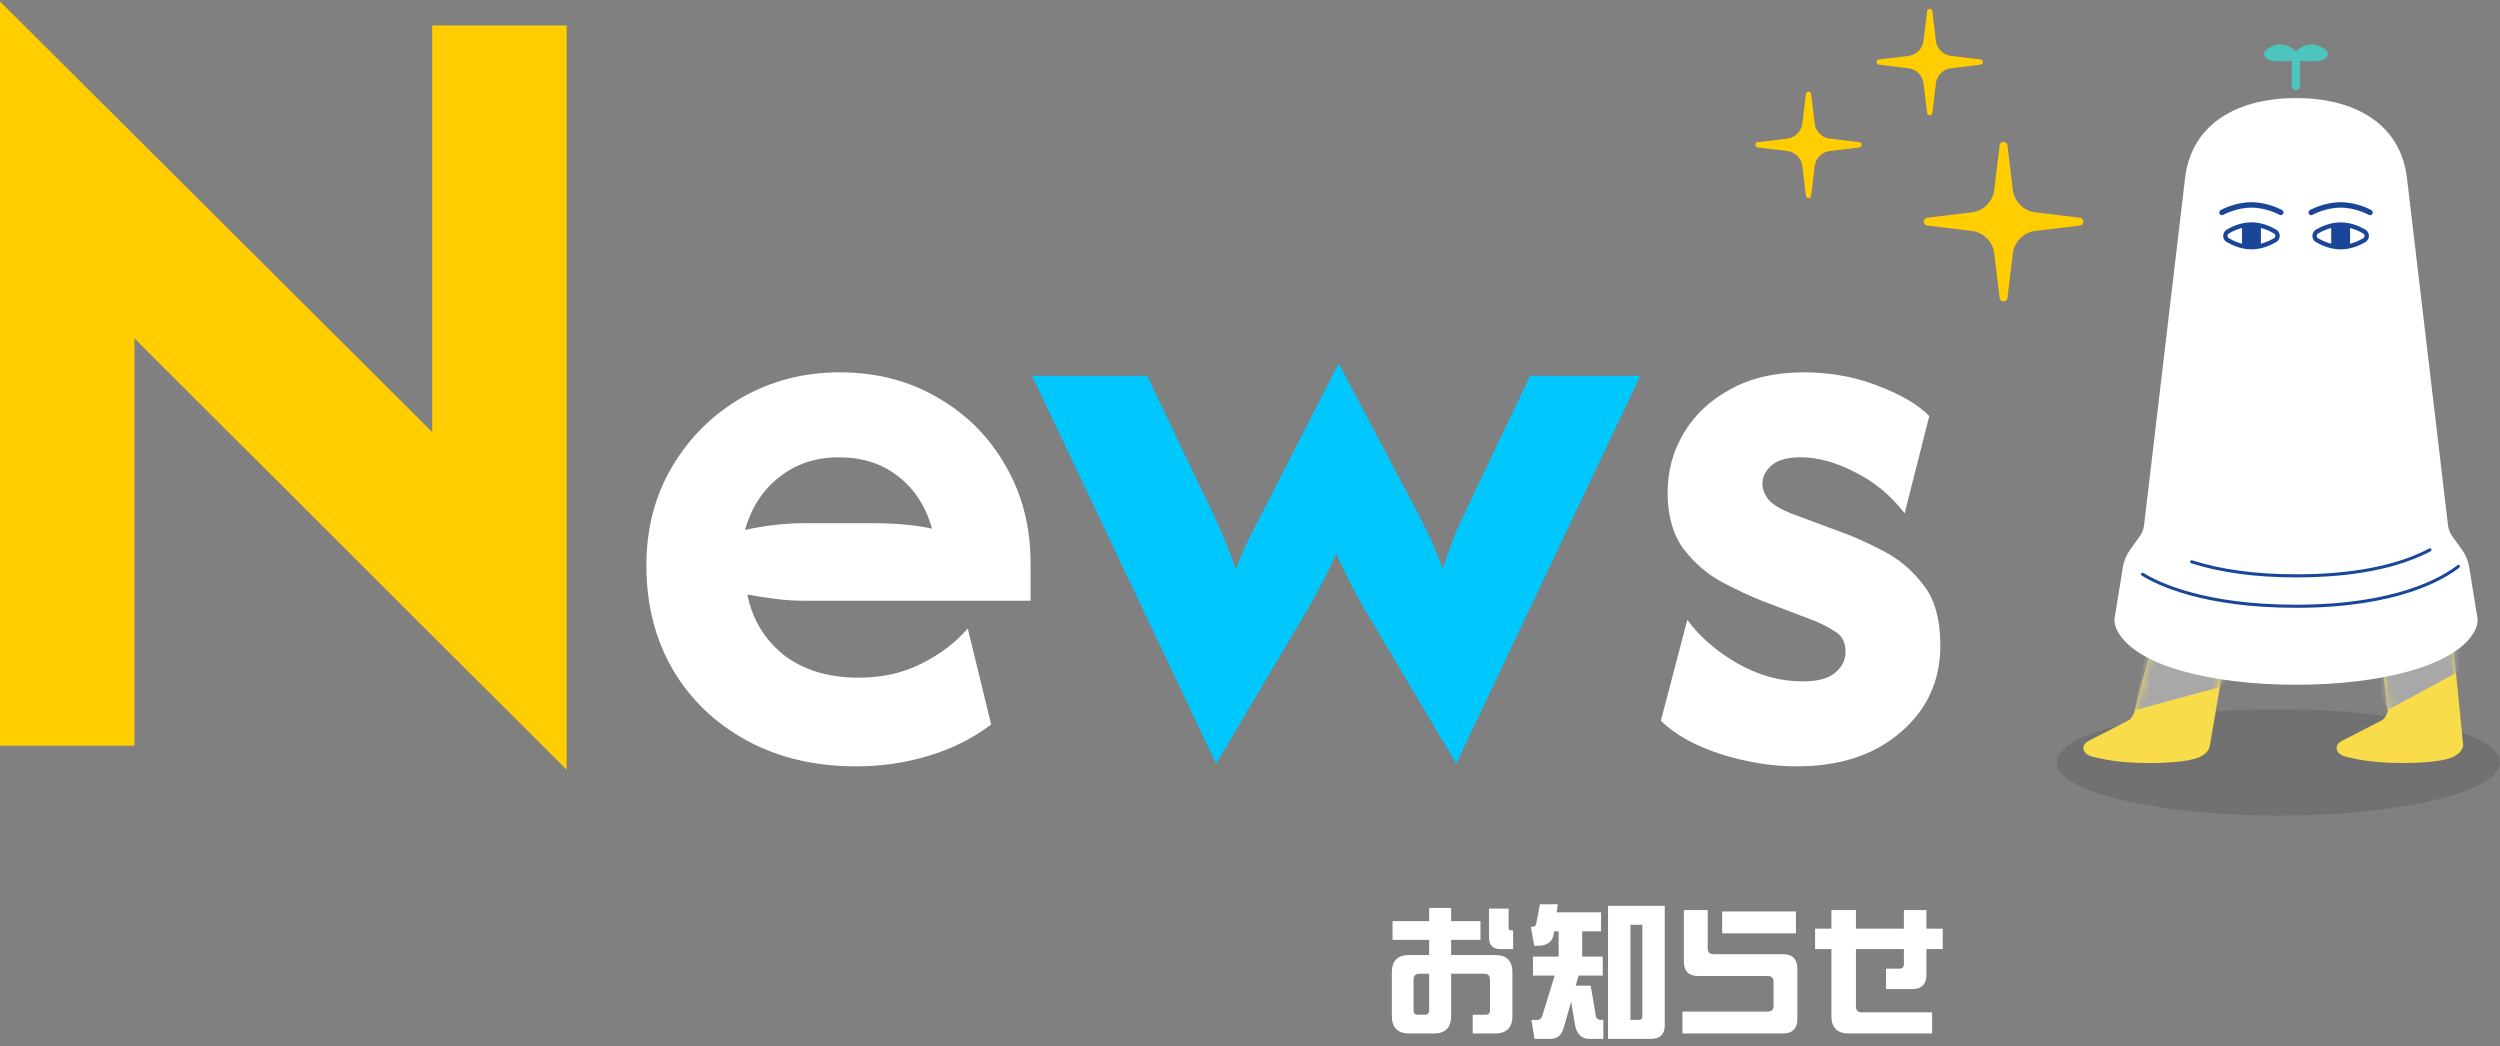
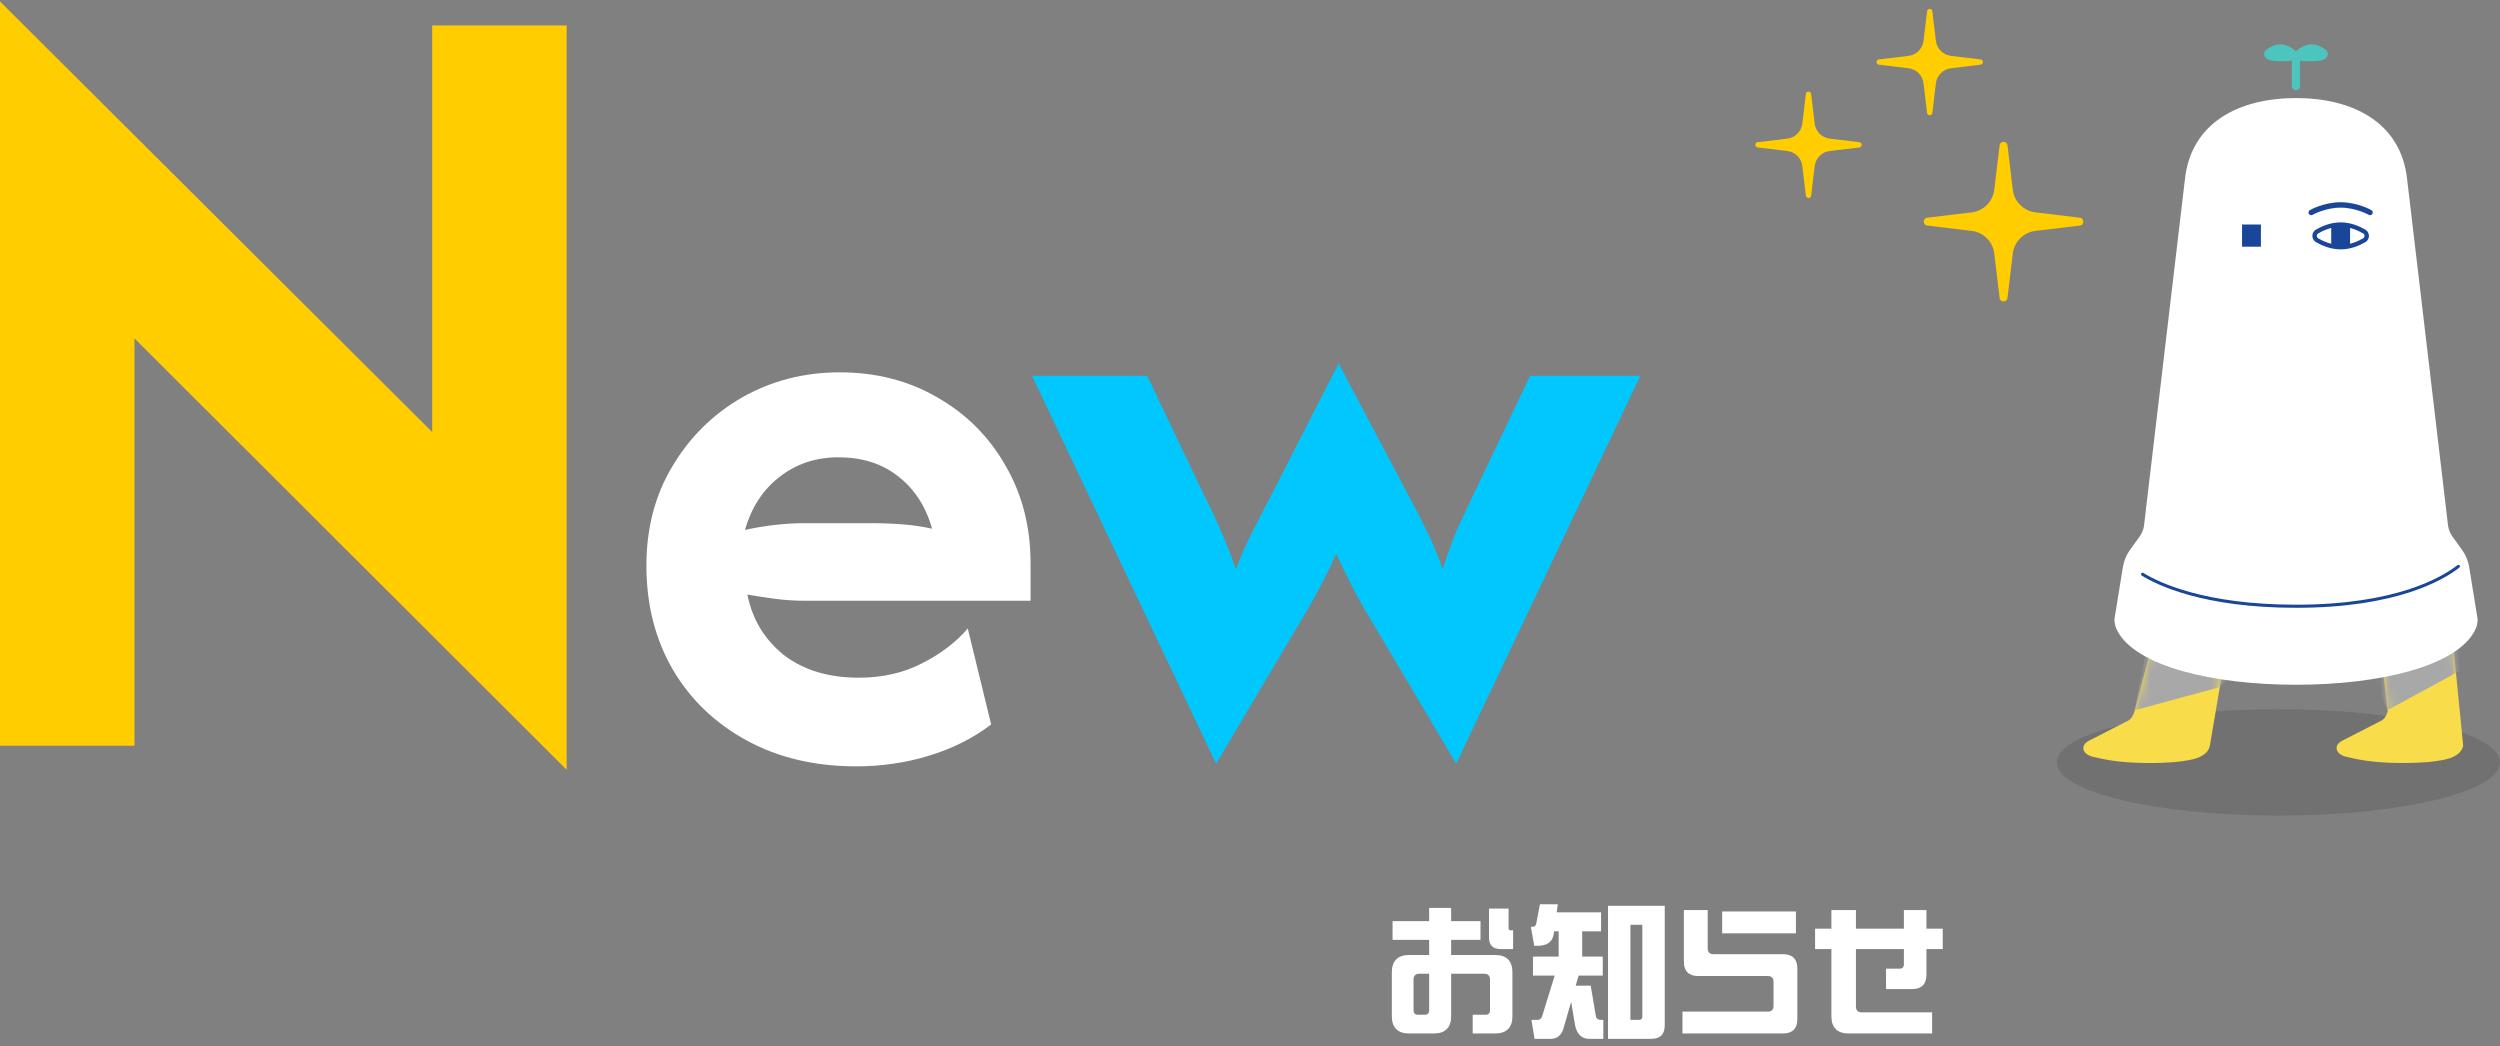
<svg xmlns="http://www.w3.org/2000/svg" width="282" height="118" viewBox="0 0 282 118" fill="none">
  <rect x="0" y="0" width="282" height="118" fill="#808080" stroke="none" />
  <path d="M63.917 86.831L15.167 38.171L15.167 84.122L2.07392e-07 84.122L0 0.164L48.75 48.733L48.75 2.872L63.917 2.872L63.917 86.831Z" fill="#FFCD00" />
-   <path d="M202.691 86.444C199.867 86.444 196.997 85.981 194.08 85.056C191.209 84.13 188.964 82.88 187.344 81.306L190.33 69.917C191.672 71.769 193.524 73.389 195.885 74.778C198.293 76.167 200.77 76.861 203.316 76.861C205.029 76.861 206.256 76.537 206.997 75.889C207.784 75.241 208.177 74.454 208.177 73.528C208.177 72.463 207.784 71.699 206.997 71.236C206.209 70.727 205.399 70.31 204.566 69.986L198.733 67.764C197.436 67.255 195.955 66.56 194.288 65.681C192.622 64.801 191.163 63.551 189.913 61.931C188.709 60.31 188.108 58.181 188.108 55.542C188.108 53.134 188.709 50.912 189.913 48.875C191.117 46.838 192.853 45.194 195.122 43.944C197.436 42.648 200.214 42 203.455 42C206.464 42 209.265 42.509 211.858 43.528C214.497 44.546 216.418 45.681 217.622 46.931L214.844 57.903C213.27 55.866 211.395 54.315 209.219 53.25C207.089 52.139 205.052 51.583 203.108 51.583C201.626 51.583 200.538 51.884 199.844 52.486C199.149 53.088 198.802 53.782 198.802 54.569C198.802 55.171 199.034 55.773 199.497 56.375C200.006 56.931 200.839 57.44 201.997 57.903L207.413 59.917C208.987 60.472 210.654 61.213 212.413 62.139C214.219 63.065 215.747 64.361 216.997 66.028C218.247 67.648 218.872 69.894 218.872 72.764C218.872 76.792 217.367 80.079 214.358 82.625C211.395 85.171 207.506 86.444 202.691 86.444Z" fill="white" />
  <path d="M137.178 86.139L116.414 42.389L129.4 42.389L135.789 55.792C136.391 56.949 136.993 58.222 137.595 59.611C138.196 60.954 138.798 62.481 139.4 64.194C140.048 62.574 140.673 61.162 141.275 59.958C141.923 58.708 142.548 57.505 143.15 56.347L150.997 41L159.122 56.347C159.678 57.366 160.257 58.5 160.859 59.75C161.507 61 162.132 62.481 162.734 64.194C163.335 62.343 163.914 60.769 164.47 59.472C165.071 58.176 165.65 56.949 166.206 55.792L172.595 42.389L185.025 42.389L164.261 86.139L154.747 70.097C154.007 68.894 153.312 67.667 152.664 66.417C152.016 65.167 151.368 63.847 150.72 62.458C150.118 63.847 149.47 65.167 148.775 66.417C148.127 67.667 147.433 68.894 146.692 70.097L137.178 86.139Z" fill="#00C8FF" />
  <path d="M96.595 86.444C91.919 86.444 87.798 85.472 84.234 83.528C80.669 81.583 77.891 78.921 75.9 75.542C73.909 72.116 72.914 68.204 72.914 63.806C72.914 59.593 73.886 55.866 75.831 52.625C77.775 49.338 80.391 46.745 83.678 44.847C87.011 42.949 90.692 42 94.72 42C98.84 42 102.521 42.949 105.761 44.847C109.002 46.699 111.548 49.245 113.4 52.486C115.298 55.727 116.247 59.407 116.247 63.528L116.247 67.764L90.831 67.764C89.673 67.764 88.562 67.694 87.497 67.556C86.433 67.417 85.368 67.255 84.303 67.069C84.859 69.847 86.224 72.116 88.4 73.875C90.622 75.588 93.447 76.444 96.872 76.444C99.511 76.444 101.872 75.912 103.956 74.847C106.085 73.782 107.821 72.463 109.164 70.889L111.803 81.722C109.72 83.296 107.359 84.477 104.72 85.264C102.127 86.051 99.419 86.444 96.595 86.444ZM84.025 59.778C86.34 59.269 88.609 59.014 90.831 59.014L98.192 59.014C99.488 59.014 100.715 59.06 101.872 59.153C103.03 59.245 104.118 59.407 105.136 59.639C104.442 57.139 103.169 55.171 101.317 53.736C99.511 52.301 97.266 51.583 94.581 51.583C92.034 51.583 89.812 52.324 87.914 53.806C86.062 55.241 84.766 57.231 84.025 59.778Z" fill="white" />
  <ellipse cx="25" cy="6" rx="25" ry="6" transform="matrix(-1 0 0 1 282 80)" fill="black" fill-opacity="0.12" />
  <g clip-path="url(#clip0_7960_27458)">
    <path d="M276.73 85.369C276.73 85.369 275.549 86.084 270.974 86.067C267.321 86.053 265.765 85.608 264.674 85.369C263.445 85.099 263.168 84.067 264.223 83.542L268.566 81.314C268.921 81.15 269.169 80.782 269.335 80.263L268.53 73.373L276.704 72.606L277.848 84.082C277.744 84.621 277.412 85.036 276.73 85.369Z" fill="#F9DC4A" />
    <mask id="mask0_7960_27458" style="mask-type:luminance" maskUnits="userSpaceOnUse" x="263" y="72" width="15" height="15">
      <path d="M276.73 85.369C276.73 85.369 275.549 86.084 270.974 86.067C267.321 86.053 265.765 85.608 264.674 85.369C263.445 85.099 263.168 84.067 264.223 83.542L268.566 81.314C268.921 81.15 269.169 80.782 269.335 80.263L268.53 73.373L276.704 72.606L277.848 84.082C277.744 84.621 277.412 85.036 276.73 85.369Z" fill="white" />
    </mask>
    <g mask="url(#mask0_7960_27458)">
      <path d="M278.363 72.203L278.141 75.302L269.333 80.093L266.906 75.064L278.363 72.203Z" fill="#A8A8A9" />
    </g>
    <path d="M248.16 85.37C248.16 85.37 246.979 86.086 242.404 86.069C238.75 86.055 237.195 85.61 236.104 85.37C234.874 85.1 234.597 84.069 235.653 83.543L239.996 81.316C240.351 81.152 240.598 80.784 240.765 80.265L242.571 73.375L250.914 74.468L249.278 84.083C249.174 84.623 248.842 85.038 248.16 85.37H248.16Z" fill="#F9DC4A" />
    <mask id="mask1_7960_27458" style="mask-type:luminance" maskUnits="userSpaceOnUse" x="235" y="73" width="16" height="14">
      <path d="M248.16 85.37C248.16 85.37 246.979 86.086 242.404 86.069C238.75 86.055 237.195 85.61 236.104 85.37C234.874 85.1 234.597 84.069 235.653 83.543L239.996 81.316C240.351 81.152 240.598 80.784 240.765 80.265L242.571 73.375L250.914 74.468L249.278 84.083C249.174 84.623 248.842 85.038 248.16 85.37H248.16Z" fill="white" />
    </mask>
    <g mask="url(#mask1_7960_27458)">
      <path d="M251.571 76.302L250.353 77.519L240.773 80.12L242.033 73.438L251.571 76.302Z" fill="#A8A8A9" />
    </g>
    <path d="M279.476 69.842L278.521 63.957C278.409 63.267 278.14 62.614 277.732 62.045C277.378 61.551 276.943 60.945 276.63 60.511C276.357 60.132 276.188 59.694 276.133 59.23L271.525 20.23C270.839 13.83 265.437 11.064 258.997 11.062C258.997 11.062 258.995 11.062 258.995 11.062H258.988C252.549 11.064 247.146 13.831 246.46 20.23L241.852 59.23C241.797 59.694 241.628 60.132 241.355 60.511C241.042 60.945 240.607 61.551 240.253 62.045C239.845 62.614 239.576 63.266 239.464 63.957L238.509 69.842C238.509 69.866 238.465 70.443 238.836 71.154C240.912 75.138 249.547 77.239 258.988 77.239H258.997C268.438 77.239 277.073 75.138 279.149 71.154C279.52 70.443 279.476 69.866 279.476 69.842Z" fill="white" />
-     <path d="M250.642 24.272C250.536 24.272 250.432 24.217 250.376 24.118C250.293 23.972 250.343 23.787 250.489 23.703C250.553 23.666 252.068 22.812 253.959 22.812C255.851 22.812 257.367 23.666 257.43 23.703C257.576 23.787 257.627 23.972 257.543 24.118C257.461 24.265 257.275 24.317 257.128 24.232C257.113 24.224 255.684 23.422 253.96 23.422C252.235 23.422 250.807 24.224 250.792 24.232C250.745 24.259 250.693 24.272 250.642 24.272H250.642Z" fill="#194698" />
    <path d="M251.305 26.112C250.93 26.329 250.93 26.879 251.305 27.096C251.925 27.456 252.886 27.88 253.964 27.88C255.043 27.88 256.003 27.456 256.624 27.096C256.999 26.879 256.999 26.329 256.624 26.112C256.003 25.753 255.043 25.328 253.964 25.328C252.886 25.328 251.925 25.753 251.305 26.112Z" fill="white" />
-     <path d="M253.963 28.127C252.828 28.127 251.822 27.683 251.179 27.31C250.925 27.163 250.773 26.899 250.773 26.603C250.773 26.307 250.925 26.042 251.179 25.895C251.822 25.522 252.827 25.078 253.963 25.078C255.099 25.078 256.104 25.522 256.748 25.895C257.002 26.042 257.154 26.307 257.154 26.603C257.154 26.899 257.002 27.163 256.748 27.31C256.104 27.683 255.099 28.127 253.963 28.127ZM251.429 26.325C251.331 26.382 251.271 26.486 251.271 26.603C251.272 26.719 251.331 26.823 251.429 26.88C252.019 27.222 252.939 27.63 253.963 27.63C254.988 27.63 255.907 27.222 256.498 26.88C256.596 26.823 256.655 26.719 256.655 26.603C256.655 26.487 256.596 26.383 256.498 26.325C255.907 25.983 254.988 25.575 253.963 25.575C252.939 25.575 252.019 25.983 251.429 26.325Z" fill="#194698" />
    <path d="M252.903 27.828H255.031V25.325H252.903V27.828Z" fill="#194698" />
    <path d="M260.703 24.272C260.598 24.272 260.495 24.217 260.439 24.119C260.355 23.973 260.406 23.787 260.552 23.703C260.616 23.667 262.13 22.812 264.023 22.812C265.915 22.812 267.429 23.667 267.493 23.703C267.639 23.787 267.689 23.972 267.606 24.118C267.523 24.265 267.337 24.317 267.19 24.232C267.176 24.224 265.747 23.422 264.023 23.422C262.298 23.422 260.869 24.224 260.855 24.232C260.807 24.259 260.755 24.272 260.704 24.272L260.703 24.272Z" fill="#194698" />
    <path d="M266.686 26.116C267.061 26.333 267.061 26.883 266.686 27.1C266.066 27.459 265.105 27.884 264.027 27.884C262.948 27.884 261.988 27.459 261.367 27.1C260.992 26.883 260.992 26.333 261.367 26.116C261.988 25.756 262.948 25.332 264.027 25.332C265.105 25.332 266.066 25.756 266.686 26.116Z" fill="white" />
    <path d="M264.026 28.131C262.891 28.131 261.885 27.687 261.242 27.314C260.988 27.167 260.836 26.903 260.836 26.607C260.836 26.311 260.988 26.046 261.242 25.899C261.885 25.526 262.89 25.082 264.026 25.082C265.162 25.082 266.167 25.526 266.811 25.899C267.065 26.046 267.216 26.311 267.216 26.607C267.216 26.903 267.064 27.167 266.811 27.314C266.167 27.687 265.162 28.131 264.026 28.131ZM264.026 25.579C263.002 25.579 262.082 25.987 261.492 26.329C261.393 26.387 261.335 26.49 261.335 26.607C261.335 26.723 261.393 26.826 261.492 26.884C262.082 27.226 263.002 27.634 264.026 27.634C265.051 27.634 265.97 27.226 266.561 26.884C266.659 26.827 266.718 26.723 266.718 26.607C266.718 26.49 266.659 26.386 266.561 26.329C265.97 25.987 265.051 25.579 264.026 25.579Z" fill="#194698" />
    <path d="M265.089 25.332H262.961V27.835H265.089V25.332Z" fill="#194698" />
    <path d="M258.993 68.559C248.575 68.559 243.352 66.018 241.591 64.926C241.509 64.875 241.483 64.767 241.534 64.685C241.585 64.604 241.693 64.578 241.774 64.629C243.511 65.706 248.665 68.21 258.993 68.21C270.298 68.21 275.489 65.092 277.197 63.752C277.273 63.693 277.383 63.706 277.442 63.782C277.502 63.857 277.489 63.967 277.413 64.026C275.677 65.389 270.407 68.56 258.993 68.56L258.993 68.559Z" fill="#194698" />
-     <path d="M258.995 65.132C254.441 65.132 250.462 64.595 247.168 63.535C247.076 63.506 247.026 63.408 247.055 63.316C247.084 63.224 247.179 63.173 247.275 63.203C250.534 64.251 254.477 64.783 258.995 64.783C265.285 64.783 270.339 63.803 274.017 61.872C274.103 61.827 274.208 61.86 274.253 61.945C274.298 62.03 274.265 62.136 274.18 62.181C270.451 64.139 265.342 65.132 258.995 65.132Z" fill="#194698" />
    <path d="M258.897 5.704C259.194 5.953 259.182 6.413 258.873 6.646C258.475 6.947 257.889 6.924 257.235 6.907C256.581 6.89 255.996 6.883 255.613 6.562C255.317 6.313 255.329 5.853 255.638 5.62C256.036 5.319 256.631 4.984 257.285 5.001C257.939 5.018 258.515 5.383 258.897 5.704Z" fill="#4CC5BF" />
    <path d="M259.074 5.704C258.778 5.953 258.79 6.413 259.099 6.646C259.497 6.947 260.082 6.924 260.736 6.907C261.39 6.89 261.976 6.883 262.358 6.562C262.654 6.313 262.643 5.853 262.334 5.62C261.936 5.319 261.341 4.984 260.687 5.001C260.033 5.018 259.457 5.383 259.074 5.704H259.074Z" fill="#4CC5BF" />
    <path d="M258.984 10.18C258.73 10.18 258.523 9.973 258.523 9.719V6.3C258.523 6.046 258.73 5.84 258.984 5.84C259.239 5.84 259.445 6.046 259.445 6.3V9.719C259.445 9.974 259.239 10.18 258.984 10.18Z" fill="#4CC5BF" />
  </g>
  <path d="M218.368 4.6L217.968 1.263C217.926 0.912 217.417 0.912 217.375 1.263L216.976 4.6C216.868 5.493 216.165 6.198 215.272 6.304L211.935 6.703C211.584 6.745 211.584 7.255 211.935 7.297L215.272 7.696C216.165 7.804 216.87 8.507 216.976 9.4L217.375 12.737C217.417 13.088 217.926 13.088 217.968 12.737L218.368 9.4C218.476 8.507 219.179 7.802 220.071 7.696L223.409 7.297C223.76 7.255 223.76 6.745 223.409 6.703L220.071 6.304C219.179 6.196 218.474 5.493 218.368 4.6Z" fill="#FFCD00" />
  <path d="M204.696 13.936L204.297 10.599C204.255 10.248 203.745 10.248 203.703 10.599L203.304 13.936C203.196 14.829 202.493 15.534 201.6 15.64L198.263 16.039C197.912 16.081 197.912 16.59 198.263 16.633L201.6 17.032C202.493 17.14 203.198 17.843 203.304 18.735L203.703 22.073C203.745 22.424 204.255 22.424 204.297 22.073L204.696 18.735C204.804 17.843 205.507 17.138 206.4 17.032L209.737 16.633C210.088 16.59 210.088 16.081 209.737 16.039L206.4 15.64C205.507 15.532 204.802 14.829 204.696 13.936Z" fill="#FFCD00" />
  <path d="M227.044 21.401L226.445 16.395C226.382 15.868 225.618 15.868 225.555 16.395L224.956 21.401C224.793 22.739 223.739 23.797 222.401 23.956L217.395 24.555C216.868 24.618 216.868 25.382 217.395 25.445L222.401 26.044C223.739 26.207 224.797 27.261 224.956 28.599L225.555 33.605C225.618 34.132 226.382 34.132 226.445 33.605L227.044 28.599C227.207 27.261 228.261 26.203 229.599 26.044L234.605 25.445C235.132 25.382 235.132 24.618 234.605 24.555L229.599 23.956C228.261 23.793 227.203 22.739 227.044 21.401Z" fill="#FFCD00" />
  <path d="M214.278 109.264C214.582 109.264 214.758 109.088 214.758 108.784L214.758 107.056L209.35 107.056L209.35 113.552C209.35 113.968 209.574 114.192 209.99 114.192L217.942 114.192L217.942 116.576L208.502 116.576C207.254 116.576 206.582 115.904 206.582 114.656L206.582 107.056L204.742 107.056L204.742 104.752L206.582 104.752L206.582 102.656L209.35 102.656L209.35 104.752L214.758 104.752L214.758 102.656L217.302 102.656L217.302 104.752L219.142 104.752L219.142 107.056L217.302 107.056L217.302 109.968C217.302 111.008 216.742 111.568 215.702 111.568L212.742 111.568L212.742 109.264L214.278 109.264Z" fill="white" />
  <path d="M189.781 116.576L189.781 114.112L199.413 114.112C199.829 114.112 200.053 113.888 200.053 113.472L200.053 110.736C200.053 110.32 199.829 110.096 199.413 110.096L191.541 110.096C190.501 110.096 189.941 109.536 189.941 108.496L189.941 102.656L192.629 102.656L192.629 106.992C192.629 107.408 192.853 107.632 193.269 107.632L201.141 107.632C202.181 107.632 202.741 108.192 202.741 109.232L202.741 114.976C202.741 116.016 202.181 116.576 201.141 116.576L189.781 116.576ZM194.261 105.28L194.261 102.816L202.581 102.816L202.581 105.28L194.261 105.28Z" fill="white" />
  <path d="M180.6 102.912L180.6 105.056L178.472 105.056L178.472 107.904L180.792 107.904L180.792 110.048L178.072 110.048L177.736 111.184L179.432 111.184L180.024 114.672C180.088 114.912 180.264 115.04 180.568 115.04L180.856 115.04L180.856 117.184L179.256 117.184C178.456 117.184 177.928 116.704 177.688 115.76L177.224 113.008L176.376 115.952C176.152 116.768 175.656 117.184 174.888 117.184L173.096 117.184L172.744 115.04L173.448 115.04C173.688 115.04 173.864 114.896 173.96 114.608L175.368 110.048L172.92 110.048L172.92 107.904L175.816 107.904L175.816 105.056L175.304 105.056L175.24 105.488C175.064 106.288 174.456 106.688 173.416 106.688L173.064 106.688L172.68 104.544L172.856 104.544C173.096 104.544 173.24 104.432 173.288 104.192L173.704 102L175.72 102L175.592 102.912L180.6 102.912ZM187.784 102.176L187.784 115.648C187.784 116.672 187.272 117.184 186.248 117.184L181.384 117.184L181.384 102.176L187.784 102.176ZM183.912 115.04L184.856 115.04C185.128 115.04 185.256 114.912 185.256 114.656L185.256 104.32L183.912 104.32L183.912 115.04Z" fill="white" />
  <path d="M168.68 107.726C169.928 107.726 170.6 108.398 170.6 109.646L170.6 114.654C170.6 115.902 169.928 116.574 168.68 116.574L166.12 116.574L166.12 114.462L167.592 114.462C167.896 114.462 168.072 114.286 168.072 113.982L168.072 110.478C168.072 110.062 167.848 109.838 167.432 109.838L163.688 109.838L163.688 114.654C163.688 115.902 163.016 116.574 161.768 116.574L158.92 116.574C157.672 116.574 157 115.902 157 114.654L157 109.646C157 108.398 157.672 107.726 158.92 107.726L161.208 107.726L161.208 106.014L157.08 106.014L157.08 103.902L161.208 103.902L161.208 102.414L163.688 102.414L163.688 103.902L167 103.902L167 106.014L163.688 106.014L163.688 107.726L168.68 107.726ZM170.408 104.942L170.68 104.942L170.68 107.054L169.24 107.054C168.408 107.054 167.96 106.606 167.96 105.774L167.96 102.494L170.168 102.494L170.168 104.702C170.168 104.846 170.264 104.942 170.408 104.942ZM161.208 113.982L161.208 109.838L160.088 109.838C159.672 109.838 159.448 110.062 159.448 110.478L159.448 113.982C159.448 114.286 159.624 114.462 159.928 114.462L160.728 114.462C161.032 114.462 161.208 114.286 161.208 113.982Z" fill="white" />
  <defs>
    <clipPath id="clip0_7960_27458">
      <rect width="44.474" height="81.068" fill="white" transform="translate(235 5)" />
    </clipPath>
  </defs>
</svg>